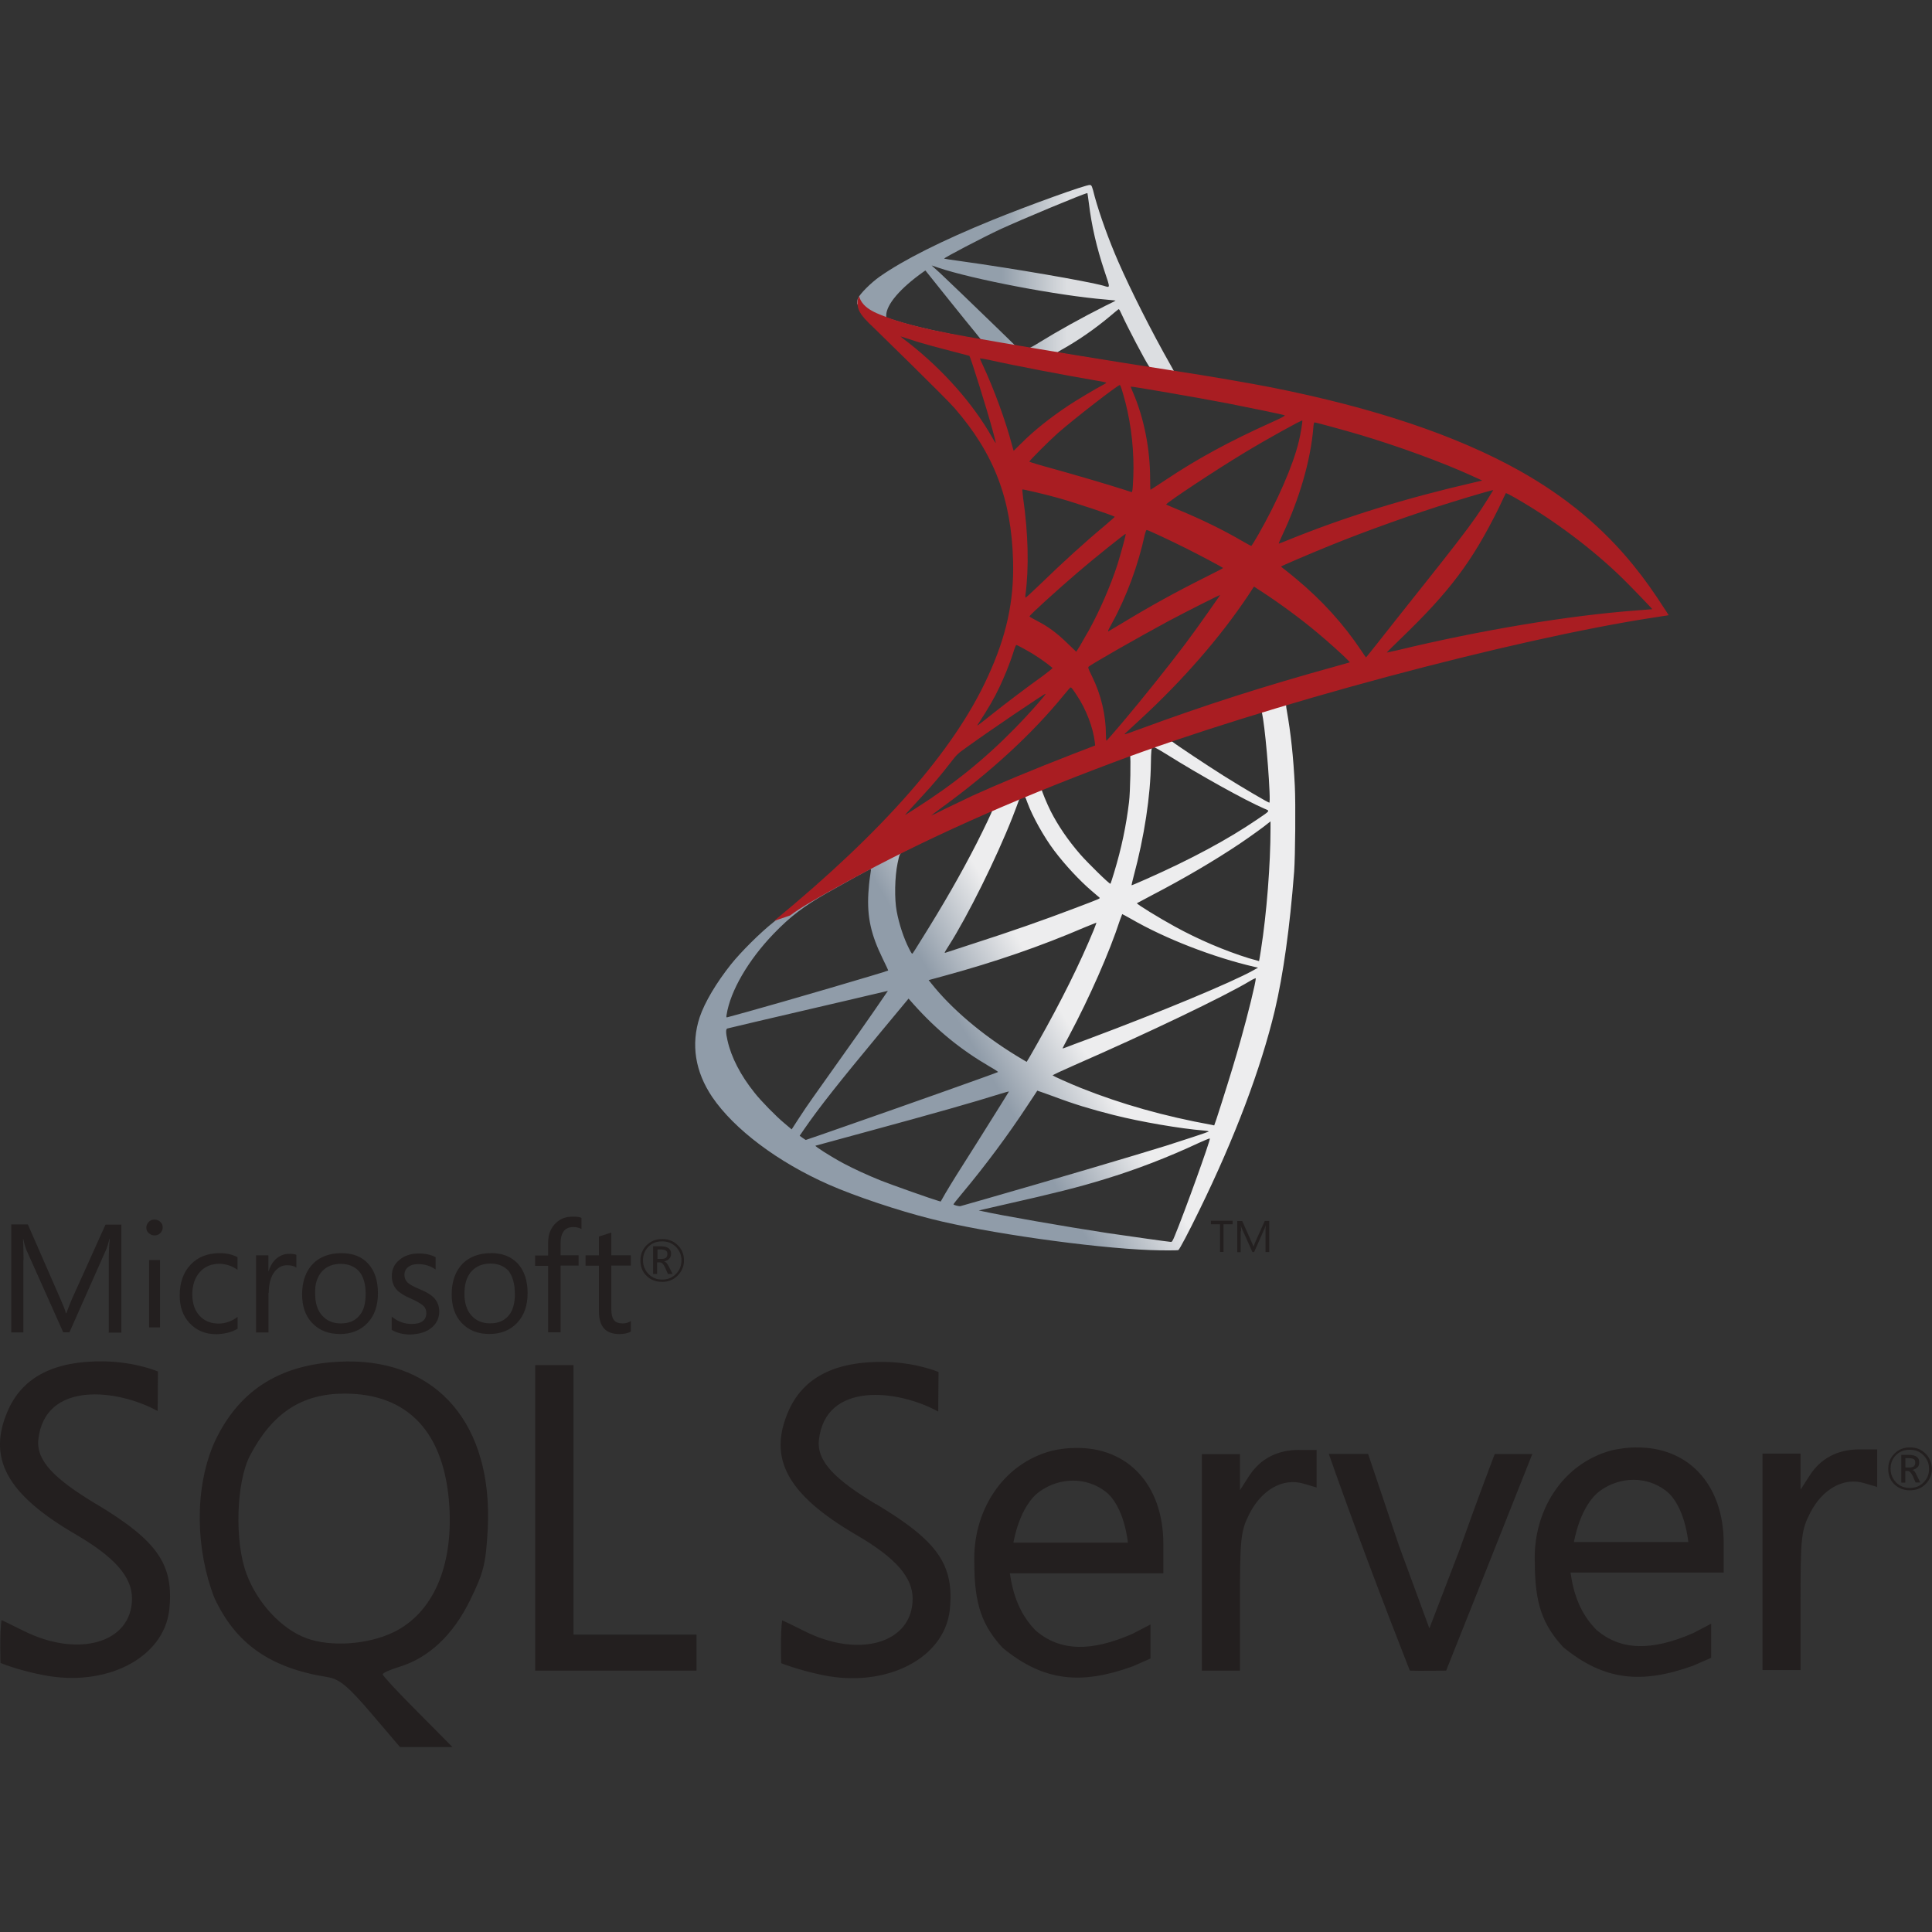
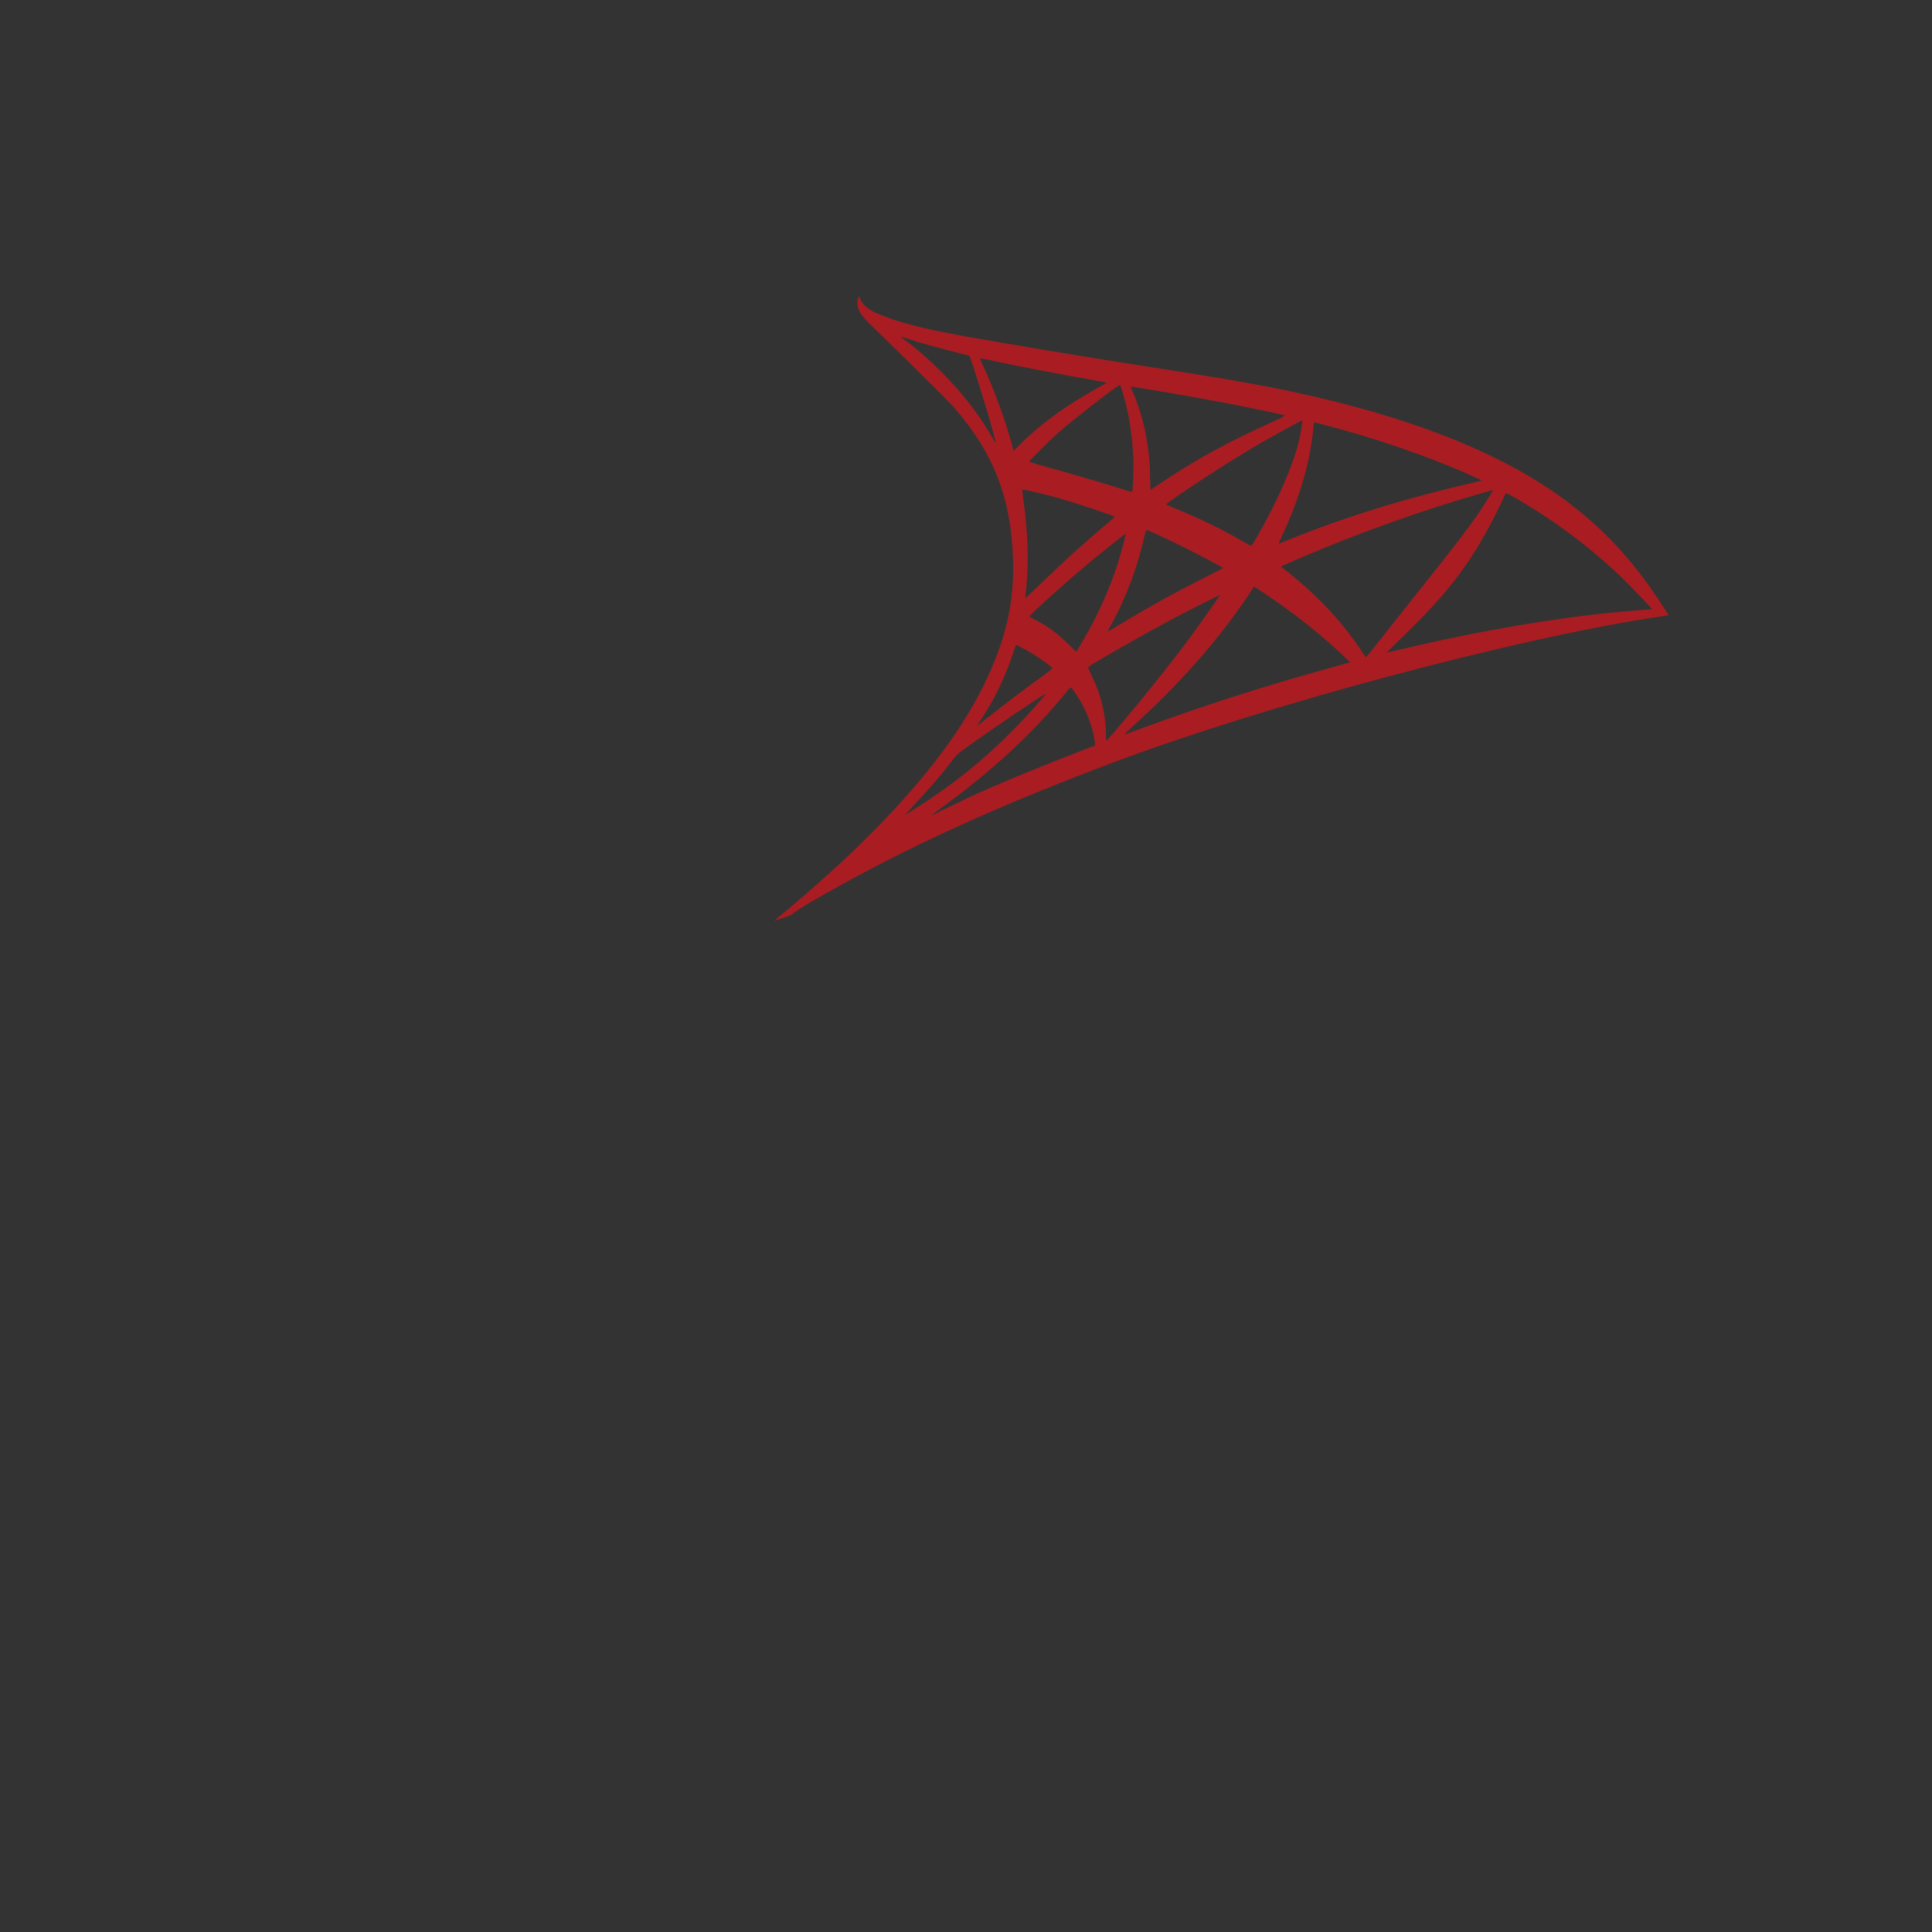
<svg xmlns="http://www.w3.org/2000/svg" id="Capa_1" version="1.1" viewBox="0 0 256 256">
  <rect x="0" y="0" width="256" height="256" fill="#333333" stroke="none" />
  <defs>
    <style>
      .st0 {
        fill: url(#Degradado_sin_nombre_2);
      }

      .st1 {
        fill: url(#Degradado_sin_nombre_3);
      }

      .st2 {
        fill: url(#Degradado_sin_nombre);
      }

      .st3 {
        fill: #231f1f;
      }
    </style>
    <linearGradient id="Degradado_sin_nombre" data-name="Degradado sin nombre" x1="9566.49" y1="-3460.18" x2="9835.52" y2="-3619.14" gradientTransform="translate(-250.13 283.22) scale(.04)" gradientUnits="userSpaceOnUse">
      <stop offset="0" stop-color="#909ca9" />
      <stop offset="1" stop-color="#ededee" />
    </linearGradient>
    <linearGradient id="Degradado_sin_nombre_2" data-name="Degradado sin nombre 2" x1="9572.53" y1="-6456.17" x2="9788.99" y2="-6456.17" gradientTransform="translate(-250.13 283.22) scale(.04)" gradientUnits="userSpaceOnUse">
      <stop offset="0" stop-color="#939fab" />
      <stop offset="1" stop-color="#dcdee1" />
    </linearGradient>
    <radialGradient id="Degradado_sin_nombre_3" data-name="Degradado sin nombre 3" cx="-26250.25" cy="-6827.55" fx="-26250.25" fy="-6827.55" r="287.4" gradientTransform="translate(-727.07 -566.61) rotate(-171.46) scale(.04 .07) skewX(-.19)" gradientUnits="userSpaceOnUse">
      <stop offset="0" stop-color="#ee352c" />
      <stop offset="1" stop-color="#a91d22" />
    </radialGradient>
  </defs>
  <g>
-     <path class="st2" d="M173.56,90.42l-28.27,9.23-24.6,10.86-6.88,1.82c-1.75,1.67-3.59,3.36-5.58,5.06-2.18,1.88-4.21,3.59-5.77,4.83-1.73,1.37-4.3,3.93-5.6,5.56-1.94,2.44-3.48,5.02-4.15,7.01-1.18,3.59-.6,7.22,1.67,10.58,2.91,4.27,8.7,8.63,15.45,11.6,3.44,1.52,9.23,3.46,13.59,4.55,7.24,1.84,21.26,3.83,28.98,4.12,1.56.06,3.65.06,3.74,0,.17-.11,1.37-2.39,2.76-5.24,4.74-9.68,8.16-18.76,10.02-26.52,1.11-4.7,1.99-10.96,2.56-18.38.15-2.07.21-9.02.09-11.37-.19-3.85-.53-6.97-1.07-10.02-.09-.45-.11-.85-.06-.88.09-.06.34-.15,3.82-1.15l-.7-1.67h0s0,0,0,0h0ZM167.11,94.2c.26,0,.94,6.56,1.11,10.71.04.88.02,1.45-.02,1.45-.17,0-3.61-2.03-6.07-3.57-2.14-1.35-6.2-4.04-6.84-4.55-.21-.15-.19-.17,1.56-.77,2.97-1,10.02-3.27,10.26-3.27ZM152.7,98.94c.19,0,.68.28,1.86,1,4.4,2.76,10.39,6.09,12.95,7.2.79.34.88.21-.94,1.45-3.89,2.65-8.74,5.26-14.68,7.89-1.05.47-1.92.83-1.94.83-.04,0,.09-.53.26-1.18,1.43-5.32,2.24-10.71,2.29-15.02q.02-2.14.21-2.2s-.02.02,0,.02h0ZM149.73,100.08c.13.13.04,4.91-.13,6.22-.38,3.12-.98,6.03-1.97,9.3-.24.79-.45,1.45-.49,1.5-.09.11-3.01-2.76-3.98-3.87-1.67-1.92-2.97-3.85-3.93-5.73-.49-.96-1.26-2.84-1.2-2.91.34-.24,11.6-4.59,11.69-4.51h0ZM135.76,105.57s.04,0,.06.02c.04.04.19.38.32.77.68,1.86,2.22,4.59,3.55,6.35,1.45,1.92,3.36,3.97,4.94,5.32.51.43.98.83,1.05.9.13.13.17.11-3.31,1.43-4.04,1.54-8.44,3.08-13.48,4.7-1.2.39-2.41.78-3.61,1.18-.19.06-.13-.04.43-.92,2.5-3.91,6.3-11.58,8.44-17.01.36-.94.73-1.88.79-2.09.09-.3.19-.41.47-.56.15-.04.3-.09.36-.09h0ZM131.49,107.34c.06.04-1.03,2.33-2.09,4.42-2.07,4.04-4.34,8.01-7.37,12.84-.51.83-1,1.6-1.07,1.69-.11.15-.15.11-.49-.56-.73-1.43-1.33-3.27-1.65-4.96-.32-1.67-.26-4.57.11-6.37.28-1.32.26-1.3.9-1.62,2.74-1.39,11.58-5.53,11.67-5.45h0ZM168.35,108.84v.9c0,4.77-.51,11.3-1.26,16.07-.13.83-.24,1.52-.26,1.54,0,0-.62-.17-1.35-.38-3.21-1-6.69-2.48-9.83-4.21-2.07-1.13-5.09-2.99-5-3.08.02-.02.92-.49,1.97-1.05,4.19-2.18,8.21-4.53,11.69-6.86,1.3-.88,3.27-2.29,3.7-2.67l.34-.26h0ZM115.35,115.16c.09,0,.06.17-.06.94-.09.56-.19,1.58-.23,2.29-.17,3.12.34,5.43,1.88,8.59.43.88.77,1.6.75,1.62-.15.13-14.3,4.27-18.74,5.49-1.32.36-2.48.68-2.56.7-.15.04-.17.02-.11-.34.49-3.14,2.88-7.24,6.22-10.71,2.22-2.31,4-3.65,7.03-5.39,2.18-1.24,5.53-3.1,5.79-3.18,0-.02.02-.02.04-.02h0ZM148.69,121.12s.53.26,1.15.62c4.57,2.65,10.94,5.11,16.37,6.37l.49.11-.68.38c-2.84,1.58-12.18,5.47-21.73,9.04-1.39.51-2.76,1.03-3.01,1.13-.26.11-.49.17-.49.15s.38-.77.88-1.69c2.67-5,5.36-11.09,6.73-15.32.17-.41.28-.77.3-.79h0ZM145.29,122.24s-.15.47-.36.98c-1.86,4.51-4.3,9.42-7.42,14.94-.79,1.41-1.45,2.54-1.47,2.54s-.66-.38-1.43-.85c-4.53-2.78-8.55-6.2-11.18-9.51l-.38-.47,1.94-.53c6.97-1.9,12.89-3.95,18.76-6.47.83-.34,1.52-.62,1.54-.62ZM166.4,129.61s.02.02,0,0c.02.49-1.07,4.89-1.97,8.08-.75,2.67-1.39,4.77-2.56,8.46-.51,1.62-.96,2.97-.98,2.97s-.15-.02-.28-.06c-6.35-1.15-12.03-2.76-17.37-4.89-1.5-.6-3.63-1.56-3.76-1.67-.04-.04,1.24-.64,2.86-1.35,9.72-4.25,19.81-9.08,23.27-11.15.41-.26.73-.38.79-.38h0ZM117.66,131.28s-2.67,3.95-6.48,9.27c-1.32,1.86-2.86,4.04-3.44,4.85-.58.81-1.45,2.09-1.94,2.86l-.9,1.39-.96-.81c-1.13-.94-3.1-2.95-3.97-4.06-1.84-2.29-3.08-4.7-3.57-6.9-.24-1.03-.24-1.54-.02-1.6.32-.09,6.03-1.43,11.37-2.67,2.97-.68,6.41-1.5,7.65-1.79,1.24-.3,2.24-.53,2.27-.53h0ZM120.39,132.32l.68.77c3.08,3.44,6.22,5.98,10.02,8.21.68.38,1.2.73,1.15.75-.15.11-13.21,4.74-19.25,6.84-3.4,1.2-6.2,2.16-6.22,2.16s-.21-.13-.43-.28l-.38-.28.62-.9c2.01-2.91,4.53-6.09,10.02-12.71l3.78-4.55h0ZM137.45,144.52s.96.32,2.12.75c2.78,1.05,4.98,1.71,7.93,2.46,3.63.92,8.89,1.82,11.99,2.07.47.04.73.09.64.15-.15.09-3.29,1.13-5.6,1.86-3.68,1.15-14.89,4.47-24.04,7.09-1.69.49-3.14.9-3.23.92-.21.04-.92-.15-.92-.24,0-.04.51-.7,1.13-1.43,3.08-3.68,6.13-7.78,8.68-11.67.7-1.07,1.3-1.94,1.3-1.97h0ZM133.69,144.63s-1.5,2.46-4.15,6.65c-1.13,1.77-2.39,3.78-2.84,4.49-.43.68-1.07,1.75-1.43,2.35l-.62,1.09-.32-.09c-.77-.21-6.18-2.12-7.61-2.69-1.77-.71-3.61-1.56-4.98-2.29-1.71-.92-3.85-2.29-3.68-2.33.04-.02,2.97-.81,6.5-1.77,9.36-2.54,14.55-4.02,17.95-5.09.62-.19,1.15-.34,1.18-.32h0ZM160.29,150.87h.02c.09.21-3.38,9.83-4.64,12.86-.28.68-.38.86-.53.83-.36-.02-5.38-.73-8.44-1.18-5.32-.81-14.25-2.37-16.5-2.88l-.51-.11,3.18-.73c6.84-1.54,10.13-2.37,13.46-3.4,4.21-1.28,8.38-2.88,12.59-4.85.66-.3,1.22-.53,1.37-.56h0Z" />
-     <path class="st0" d="M144.41,24.51c-.47-.06-8.06,2.67-12.95,4.66-6.6,2.69-11.73,5.26-14.89,7.48-1.18.83-2.65,2.31-2.88,2.88-.09.21-.13.47-.13.73l2.86,2.71,6.82,2.18,16.22,2.91,18.55,3.18.19-1.6c-.06,0-.11-.02-.17-.02l-2.44-.38-.49-.88c-2.52-4.44-5.3-9.96-6.92-13.68-1.26-2.88-2.46-6.22-3.12-8.61-.36-1.45-.41-1.54-.64-1.56h0s0,0,0,0h0ZM144.07,25.6h.02s.11.62.19,1.32c.36,2.99,1.03,5.88,2.07,9,.79,2.35.79,2.22-.13,1.94-2.18-.6-11.95-2.29-19.02-3.27-1.13-.15-2.09-.3-2.09-.32-.09-.09,5.11-2.8,7.39-3.87,2.93-1.35,10.96-4.7,11.56-4.81ZM123.47,35.18l.83.28c4.53,1.54,15.92,3.72,22.2,4.23.7.06,1.3.13,1.32.13.02.02-.58.34-1.35.7-3.03,1.52-6.37,3.38-8.68,4.81-.68.43-1.3.77-1.39.77s-.53-.09-1-.15l-.85-.13-2.14-2.09c-3.76-3.65-6.71-6.47-7.84-7.54l-1.11-1ZM122.62,35.84l3.01,3.76c1.65,2.07,3.31,4.1,3.68,4.55.36.45.66.81.64.83-.09.06-4.36-.77-6.62-1.28-2.33-.53-3.29-.79-4.72-1.24l-1.18-.38v-.3c.02-1.43,1.84-3.57,4.91-5.75,0,0,.28-.19.28-.19ZM148.22,40.97c.09,0,.19.19.45.77.73,1.6,2.99,5.92,3.55,6.75.17.28.47.3-2.54-.19-7.24-1.18-9.57-1.56-9.57-1.6,0-.02.21-.17.49-.32,2.24-1.24,4.51-2.82,6.52-4.51.49-.41.94-.79,1.03-.85.02-.04.06-.06.09-.04Z" />
    <path class="st1" d="M113.83,39.24s-.47.75-.02,1.86c.28.68,1.09,1.52,2.01,2.37,0,0,9.51,9.27,10.66,10.6,5.26,6.07,7.54,12.05,7.76,20.3.13,5.3-.88,9.96-3.38,15.36-4.44,9.7-13.83,20.41-28.29,32.29l2.12-.71c1.37-1.03,3.23-2.12,7.59-4.51,10.06-5.51,21.39-10.58,35.28-15.79,20-7.52,52.89-16.33,71.61-19.19l1.94-.3-.3-.47c-1.71-2.65-2.88-4.3-4.3-6.05-4.1-5.09-9.08-9.21-15.17-12.63-8.38-4.68-19.21-8.33-32.93-11.05-2.59-.51-8.27-1.5-12.89-2.2-9.79-1.52-16.11-2.56-23.08-3.76-2.5-.43-6.24-1.07-8.72-1.6-1.28-.28-3.74-.85-5.66-1.52-1.54-.6-3.76-1.2-4.23-3.01h0ZM119.35,44.58s.36.11.81.26c.81.28,1.86.6,3.1.94.94.26,1.88.51,2.82.75,1.28.32,2.35.62,2.37.62.15.15,2.31,7.05,3.03,9.7.28,1,.49,1.86.47,1.86-.02.02-.26-.34-.53-.83-2.5-4.4-6.45-8.87-11.03-12.46-.6-.43-1.05-.81-1.05-.83ZM129.86,47.49c.11,0,.58.06,1.15.19,3.63.81,10.15,2.05,14.32,2.76.71.11,1.26.24,1.26.28s-.26.19-.58.36c-.7.36-3.55,2.05-4.49,2.69-2.37,1.58-4.51,3.29-6.05,4.83-.62.62-1.15,1.13-1.15,1.13,0,0-.13-.36-.24-.81-.77-2.97-2.37-7.37-3.82-10.47-.24-.49-.43-.94-.43-.98,0,.04,0,.02.02.02h0ZM148.37,51.01c.13.04.34.77.77,2.37.79,3.1,1.15,6.56,1.03,9.79-.04.9-.09,1.73-.13,1.84l-.06.21-1.11-.36c-2.29-.73-6-1.82-9.19-2.71-1.82-.49-3.29-.94-3.29-.98,0-.13,2.65-2.78,3.78-3.78,2.16-1.9,8.01-6.43,8.21-6.37h0ZM149.84,51.23c.06-.06,8.85,1.45,12.84,2.22,2.97.58,7.29,1.47,7.54,1.58.13.04-.32.3-1.75.94-5.64,2.54-9.83,4.83-14,7.61-1.09.73-2.01,1.32-2.03,1.32s-.04-.62-.04-1.37c0-4.06-.81-8.16-2.31-11.62-.15-.34-.28-.66-.26-.68ZM172.56,55.71c.06.06-.21,1.8-.47,2.82-.77,3.18-2.84,7.91-5.38,12.35-.45.79-.86,1.43-.9,1.45-.04.02-.62-.3-1.28-.68-2.48-1.45-5.3-2.82-8.38-4.1-.85-.36-1.6-.66-1.62-.7-.15-.13,6.73-4.68,10.36-6.86,2.88-1.75,7.59-4.36,7.67-4.27ZM174.18,55.97c.19,0,4.08,1.07,6.11,1.67,5.02,1.5,10.79,3.61,14.55,5.32l1.56.71-1.09.26c-9.19,2.12-17.05,4.55-24.64,7.63-.62.26-1.18.47-1.22.47s.17-.49.45-1.09c2.29-4.85,3.76-9.92,4.12-14.23.02-.41.09-.73.15-.73h0ZM135.46,64.86c.06-.06,3.03.64,4.64,1.09,2.44.68,7.61,2.41,7.61,2.54,0,.02-.58.51-1.26,1.11-2.8,2.33-5.49,4.79-8.72,7.91-.96.92-1.77,1.67-1.82,1.67s-.06-.13-.04-.3c.49-3.59.38-8.21-.3-12.89-.06-.6-.13-1.11-.11-1.13ZM197.88,64.92s-1.37,2.26-2.27,3.53c-1.28,1.84-3.16,4.27-7.42,9.62-2.24,2.82-4.77,6-5.6,7.07-.86,1.07-1.56,1.97-1.58,1.97s-.3-.38-.6-.85c-2.39-3.59-5.26-6.73-8.65-9.55-.64-.53-1.35-1.11-1.58-1.28-.24-.17-.43-.34-.43-.36,0-.06,3.63-1.62,6.39-2.74,4.83-1.97,11.41-4.32,16.35-5.83,2.59-.81,5.34-1.6,5.39-1.56h0ZM199.52,65.35c.09-.02.6.24,1.22.6,5.19,2.97,10.28,6.8,14.3,10.73,1.13,1.11,3.93,4.02,3.89,4.04,0,0-.98.09-2.14.17-9,.68-20.51,2.59-31.58,5.26-.75.17-1.41.32-1.45.32s.79-.83,1.84-1.84c6.5-6.26,9.47-10.21,12.97-17.27.49-1.05.92-1.94.96-2.01t0,0h0ZM151.94,70.22c.3.06,3.08,1.37,5.17,2.41,1.92.96,4.81,2.5,4.96,2.63.02.02-1,.56-2.26,1.18-4.02,2.01-7.46,3.91-11.05,6.09-1.03.62-1.88,1.13-1.9,1.13-.09,0-.06-.09.51-1.13,1.92-3.5,3.46-7.69,4.34-11.77.09-.32.17-.53.23-.53h0ZM149.16,70.74c.06.06-.66,2.69-1.11,4.12-.88,2.71-2.35,6.11-3.78,8.68-.34.6-.86,1.47-1.13,1.97l-.53.85-1.2-1.15c-1.39-1.35-2.52-2.18-3.97-2.93-.58-.3-1.03-.56-1.03-.6,0-.17,3.65-3.48,6.45-5.88,2.01-1.73,6.24-5.13,6.3-5.06h0ZM166.15,77.72l1.05.68c2.39,1.56,5.21,3.63,7.37,5.45,1.22,1,3.57,3.12,4.04,3.63l.26.28-1.73.49c-9.79,2.71-17.35,5.13-26.18,8.38-.98.36-1.82.66-1.88.66-.13,0-.24.11,1.97-1.92,5.64-5.19,10.64-10.92,14.36-16.5l.75-1.15h0ZM161.68,78.84s-2.88,4.17-4.64,6.5c-2.09,2.78-5.81,7.44-8.38,10.47-1.07,1.26-1.99,2.31-2.03,2.33-.06.02-.09-.3-.09-.79,0-2.59-.66-5.34-1.82-7.69-.49-.98-.58-1.22-.47-1.32.41-.36,6.62-3.91,10.56-6.03,2.65-1.41,6.8-3.5,6.86-3.46h0ZM134.67,85.46c.06,0,.56.26,1.11.56,1.37.75,2.59,1.58,3.68,2.48.04.04-.51.49-1.24,1.03-2.03,1.45-5.11,3.78-6.9,5.21-1.88,1.5-1.94,1.54-1.73,1.22,1.41-2.16,2.12-3.38,2.86-4.94.66-1.39,1.32-3.03,1.79-4.47.17-.62.38-1.09.43-1.09h0ZM141.87,91.1c.11-.02.24.17.81,1.03,1.22,1.82,2.16,4.25,2.39,6.22l.04.43-2.93,1.13c-5.24,2.03-10.06,4.04-13.33,5.53-.92.43-2.52,1.2-3.57,1.71-1.05.53-1.9.94-1.9.92s.66-.51,1.47-1.11c6.39-4.64,11.92-9.72,16.07-14.81.45-.53.86-1.03.9-1.05h.04s0,0,0,0ZM138.56,91.91c.09.09-2.35,2.84-4.02,4.53-4.12,4.21-8.21,7.5-13.27,10.71-.64.41-1.22.77-1.28.81-.15.09.04-.13,2.27-2.54,1.41-1.52,2.48-2.8,3.7-4.38.81-1.05.96-1.2,2.14-2.03,3.14-2.27,10.39-7.18,10.47-7.09Z" />
  </g>
-   <path class="st3" d="M46.02,180.4c-.39,0-.79.04-1.18.04-7.96.42-13.33,3.93-16.47,10.77-2.69,6.19-2.39,14.28.03,20.5,2.82,6.08,7.37,9.3,14.97,10.51,1.61.26,2.69,1.15,5.8,4.78l3.83,4.49h6.95l-4.62-4.66c-2.55-2.55-4.62-4.78-4.62-4.97s.98-.62,2.16-.98c3.9-1.18,7.14-4.19,9.4-8.81,1.83-3.71,2.1-4.85,2.36-9.46.69-13.73-6.55-22.31-18.6-22.21h0ZM52.11,216.29c-3.38,1.64-8.29,1.96-11.49.79-3.31-1.22-6.52-4.66-7.96-8.55-1.6-4.26-1.37-12.12.46-15.65,2.95-5.63,6.85-8.22,12.54-8.22,8.45,0,13.26,5.18,13.88,14.9.5,8.12-2.22,14.21-7.43,16.74h0ZM172.13,192.12c-2.91,0-5.15,1.18-6.65,3.5l-1.18,1.84v-4.78h-5.04v28.69h5.04v-9.17c0-8.39.1-9.37,1.28-11.66,1.62-3.15,4.39-4.72,7.08-3.97l1.8.53v-4.97h-2.33ZM142.5,191.86c-.99,0-2.04.13-3.08.36-6.75,1.76-10.55,8.22-10.32,14.87,0,5.57,1.08,8.35,3.77,11.27,5.5,4.51,10.48,4.87,17.19,2.45,1.15-.49,2.39-1.05,2.39-1.05v-4.51l-2.39,1.24c-5.43,2.37-9.53,2.37-12.81-.42-2.09-2.13-3.01-4.68-3.44-7.6h20.34v-3.87c0-7.89-4.75-12.87-11.66-12.74h0,0ZM134.28,204.44s.75-4.92,3.54-6.85c1.34-.95,2.88-1.4,4.39-1.4s3.02.49,4.26,1.44c2.55,1.96,2.98,6.78,2.98,6.78h-15.16v.04h0ZM12.68,199.26c-5.47-3.31-7.89-5.7-7.6-8.52.85-7.79,10.48-6.71,15.81-3.77l.04-5.24s-2.95-1.28-7.17-1.34c-6.48-.1-10.67,2.03-12.64,6.35-2.88,6.38-.33,11.2,8.9,16.57,5.18,3.02,7.47,5.63,7.47,8.49,0,5.9-7.11,7.95-14.44,4.26-1.51-.75-2.79-1.38-2.85-1.38-.26,1.67-.13,5.67-.13,5.67,0,0,2.25.95,5.63,1.6,8.38,1.67,16.01-2.26,16.73-8.65.63-5.99-1.54-9.14-9.75-14.05,0,0,0,0,0,0ZM216.77,191.79c-.98,0-2.03.14-3.12.36-6.74,1.77-10.54,8.22-10.28,14.87,0,5.56,1.08,8.31,3.76,11.23,5.5,4.52,10.48,4.88,17.23,2.46,1.14-.49,2.38-1.04,2.38-1.04v-4.52l-2.39,1.25c-5.45,2.36-9.54,2.36-12.81-.43-2.1-2.13-3.02-4.65-3.44-7.6h20.3v-3.87c0-7.85-4.75-12.83-11.66-12.7h.01s0,0,0,0ZM208.55,204.37s.76-4.91,3.54-6.88c1.34-.95,2.88-1.41,4.38-1.41s3.02.49,4.26,1.44c2.55,1.96,2.98,6.81,2.98,6.81h-15.16v.03s0,0,0,0ZM116.1,199.33c-5.47-3.3-7.89-5.7-7.59-8.52.85-7.8,10.48-6.71,15.81-3.77l.04-5.24s-2.95-1.28-7.17-1.34c-6.48-.1-10.67,2.03-12.64,6.35-2.88,6.38-.29,11.2,8.91,16.57,5.18,3.01,7.47,5.6,7.47,8.45,0,5.9-7.11,7.99-14.44,4.25-1.5-.75-2.78-1.37-2.85-1.37-.26,1.67-.13,5.67-.13,5.67,0,0,2.23.91,5.6,1.6,8.39,1.68,16.02-2.25,16.74-8.64.62-5.96-1.54-9.11-9.73-14.02h0s0,0,0,0ZM246.41,192.05c-2.91,0-5.17,1.18-6.65,3.51l-1.18,1.83v-4.78h-5.04v28.68h5.04v-9.17c0-8.38.1-9.37,1.28-11.66,1.61-3.14,4.39-4.72,7.08-3.96l1.8.53v-4.98h-2.33,0ZM75.99,199.16v-18.27h-5.08v40.48h21.38v-4.78h-16.3v-17.42h0ZM193.59,204.86l-4.19,10.91-4.03-10.97-4.09-12.15h-5.21c3.37,9.56,7.04,19.29,10.74,28.72,1.6.04,3.21,0,4.81,0l5.66-14.21,5.76-14.5h-4.98s-2.2,5.76-4.49,12.21h0s0,0,0,0ZM87.71,169.86c.82,0,1.5-.26,2.07-.83.56-.56.85-1.21.85-2.03s-.29-1.5-.85-2.03c-.56-.53-1.21-.79-2.03-.79s-1.51.26-2.07.82c-.56.56-.82,1.24-.82,2.03s.26,1.51.82,2.03c.53.53,1.21.79,2.03.79h0s0,0,0,0ZM85.91,165.2c.49-.49,1.08-.71,1.84-.71.71,0,1.31.23,1.8.71.49.49.75,1.08.75,1.8s-.26,1.34-.75,1.83c-.5.49-1.09.72-1.8.72s-1.31-.23-1.8-.72c-.49-.49-.75-1.11-.75-1.83s.23-1.31.71-1.8ZM87.12,167.27h.33c.23,0,.46.23.66.65l.39.89h.62l-.49-.98c-.2-.39-.39-.62-.62-.69.29-.07.52-.17.68-.36.16-.17.23-.4.23-.66,0-.3-.09-.53-.29-.69-.23-.19-.59-.29-1.05-.29h-1.04v3.67h.53v-1.54h.06s0,0,0,0ZM87.12,165.56h.46c.33,0,.56.07.69.17.12.1.16.23.16.46,0,.42-.26.62-.75.62h-.56v-1.25h0ZM3.12,166.94c0-1.28-.04-2.23-.07-2.79h.03c.13.66.29,1.15.42,1.48l4.88,10.91h.82l4.88-11c.13-.3.26-.75.42-1.38h.04c-.1,1.09-.13,2.04-.13,2.79v9.63h1.67v-14.31h-2.1l-4.49,9.95c-.17.39-.39.98-.69,1.77h-.07c-.1-.39-.33-.98-.65-1.7l-4.39-10.05H1.49v14.31h1.61v-9.59s.03,0,.03,0ZM19.76,166.97h1.44v8.91h-1.44v-8.91ZM20.48,163.7c.3,0,.56-.1.75-.3.2-.2.33-.45.33-.75s-.1-.56-.33-.75c-.2-.2-.46-.3-.76-.3s-.56.1-.75.3c-.2.2-.33.46-.33.75,0,.33.1.56.33.75.23.2.46.3.75.3,0,0,0,0,0,0ZM31.48,176.07v-1.57c-.79.59-1.64.88-2.52.88-1.05,0-1.9-.36-2.53-1.05-.62-.68-.95-1.63-.95-2.82s.33-2.22,1.01-2.97c.66-.72,1.51-1.08,2.55-1.08.85,0,1.67.26,2.43.79v-1.67c-.69-.36-1.47-.53-2.36-.53-1.64,0-2.91.53-3.87,1.54-.95,1.01-1.43,2.39-1.43,4.06,0,1.48.42,2.72,1.31,3.67.92.98,2.1,1.47,3.54,1.47,1.11-.03,2.03-.26,2.82-.72ZM35.61,171.32c0-1.18.26-2.13.75-2.78.46-.59,1.01-.89,1.67-.89.56,0,.95.1,1.24.33v-1.71c-.23-.1-.55-.13-.98-.13-.59,0-1.12.2-1.58.56-.49.39-.88.98-1.11,1.73h-.04v-2.09h-1.63v10.22h1.64v-5.24h.03ZM45.01,176.77c1.54,0,2.78-.5,3.7-1.48.92-.98,1.37-2.29,1.37-3.93s-.42-2.95-1.28-3.9c-.85-.95-2.03-1.41-3.57-1.41s-2.78.46-3.7,1.34c-.98.98-1.5,2.36-1.5,4.12,0,1.54.42,2.82,1.31,3.77.92.98,2.13,1.48,3.67,1.48h0s0,0,0,0ZM42.68,168.45c.62-.66,1.44-.98,2.46-.98s1.84.33,2.43.98c.59.69.88,1.67.88,2.98s-.26,2.23-.82,2.88c-.56.69-1.37,1.05-2.46,1.05s-1.87-.36-2.49-1.05c-.62-.69-.92-1.64-.92-2.88-.06-1.24.26-2.25.92-2.98ZM57.25,175.88c.62-.56.95-1.24.95-2.1,0-.75-.26-1.37-.75-1.87-.4-.39-1.01-.75-1.9-1.11-.79-.33-1.28-.62-1.54-.85-.26-.26-.42-.59-.42-1.05,0-.42.17-.75.49-1.01.33-.26.75-.39,1.31-.39.88,0,1.64.23,2.33.72v-1.64c-.66-.33-1.38-.49-2.2-.49-1.05,0-1.94.29-2.59.85-.69.56-1.01,1.28-1.01,2.13,0,.75.23,1.37.65,1.83.36.39.98.79,1.83,1.15.82.36,1.37.69,1.67.95.29.26.42.59.42.98,0,.95-.65,1.45-1.93,1.45-.98,0-1.87-.32-2.66-.98v1.76c.71.43,1.57.62,2.52.62,1.21-.06,2.16-.36,2.82-.95h0ZM65.05,166.05c-1.54,0-2.78.46-3.7,1.34-.98.98-1.5,2.36-1.5,4.12,0,1.54.42,2.82,1.31,3.77.92.98,2.13,1.48,3.67,1.48s2.78-.5,3.7-1.48c.92-.98,1.38-2.29,1.38-3.93s-.43-2.95-1.28-3.9c-.89-.95-2.07-1.41-3.57-1.41h0s0,0,0,0ZM68.23,171.42c0,1.25-.26,2.23-.82,2.88-.56.69-1.37,1.05-2.46,1.05s-1.87-.36-2.49-1.05c-.62-.69-.92-1.64-.92-2.88,0-1.31.33-2.33.98-3.01.62-.65,1.44-.98,2.46-.98s1.83.33,2.42.98c.53.72.82,1.7.82,3.01h0,0ZM72.65,176.54h1.63v-8.84h2.39v-1.37h-2.39v-1.58c0-1.43.56-2.16,1.7-2.16.39,0,.78.1,1.07.26v-1.48c-.29-.13-.69-.16-1.18-.16-.88,0-1.6.26-2.19.82-.69.65-1.05,1.5-1.05,2.65v1.68h-1.73v1.37h1.73v8.81h.01ZM79.36,173.75c0,2,.88,3.02,2.69,3.02.65,0,1.15-.1,1.54-.34v-1.4c-.3.23-.66.33-1.05.33-.56,0-.95-.13-1.18-.43-.23-.29-.36-.79-.36-1.47v-5.76h2.59v-1.37h-2.59v-3.01c-.56.2-1.12.36-1.64.53v2.49h-1.77v1.37h1.77v6.06h0ZM255.12,192.58c-.56-.53-1.21-.79-2.03-.79s-1.51.26-2.07.83c-.56.55-.82,1.24-.82,2.03s.26,1.5.81,2.03c.56.53,1.24.79,2.07.79s1.5-.26,2.07-.82c.55-.56.84-1.21.84-2.03-.03-.83-.33-1.51-.88-2.04h0ZM254.86,196.45c-.49.49-1.08.71-1.8.71s-1.31-.23-1.8-.71c-.49-.5-.75-1.12-.75-1.84s.23-1.31.72-1.8c.49-.49,1.08-.71,1.83-.71.71,0,1.31.23,1.8.71.49.5.75,1.09.75,1.8,0,.76-.23,1.34-.75,1.84ZM253.39,194.78c.29-.07.53-.2.69-.36.17-.17.23-.4.23-.66,0-.29-.09-.53-.29-.69-.23-.19-.59-.29-1.05-.29h-1.04v3.67h.53v-1.54h.33c.23,0,.45.23.65.65l.39.88h.62l-.49-.98c-.17-.43-.36-.62-.56-.69h0s0,0,0,0ZM253.03,194.45h-.56v-1.24h.46c.33,0,.56.06.69.16.13.1.16.23.16.46,0,.42-.26.62-.75.62h0s0,0,0,0ZM161.66,165.89h.46v-3.67h1.21v-.46h-2.88v.46h1.21v3.67h0ZM164.44,163.14c0-.36,0-.65-.03-.81.03.2.1.33.13.42l1.41,3.15h.23l1.41-3.18c.04-.1.07-.23.13-.39-.03.33-.03.59-.03.79v2.78h.49v-4.12h-.59l-1.28,2.85c-.03.1-.13.3-.2.53h-.04c-.03-.13-.09-.26-.19-.49l-1.28-2.88h-.66v4.13h.46v-2.76h.03s0,0,0,0Z" />
</svg>